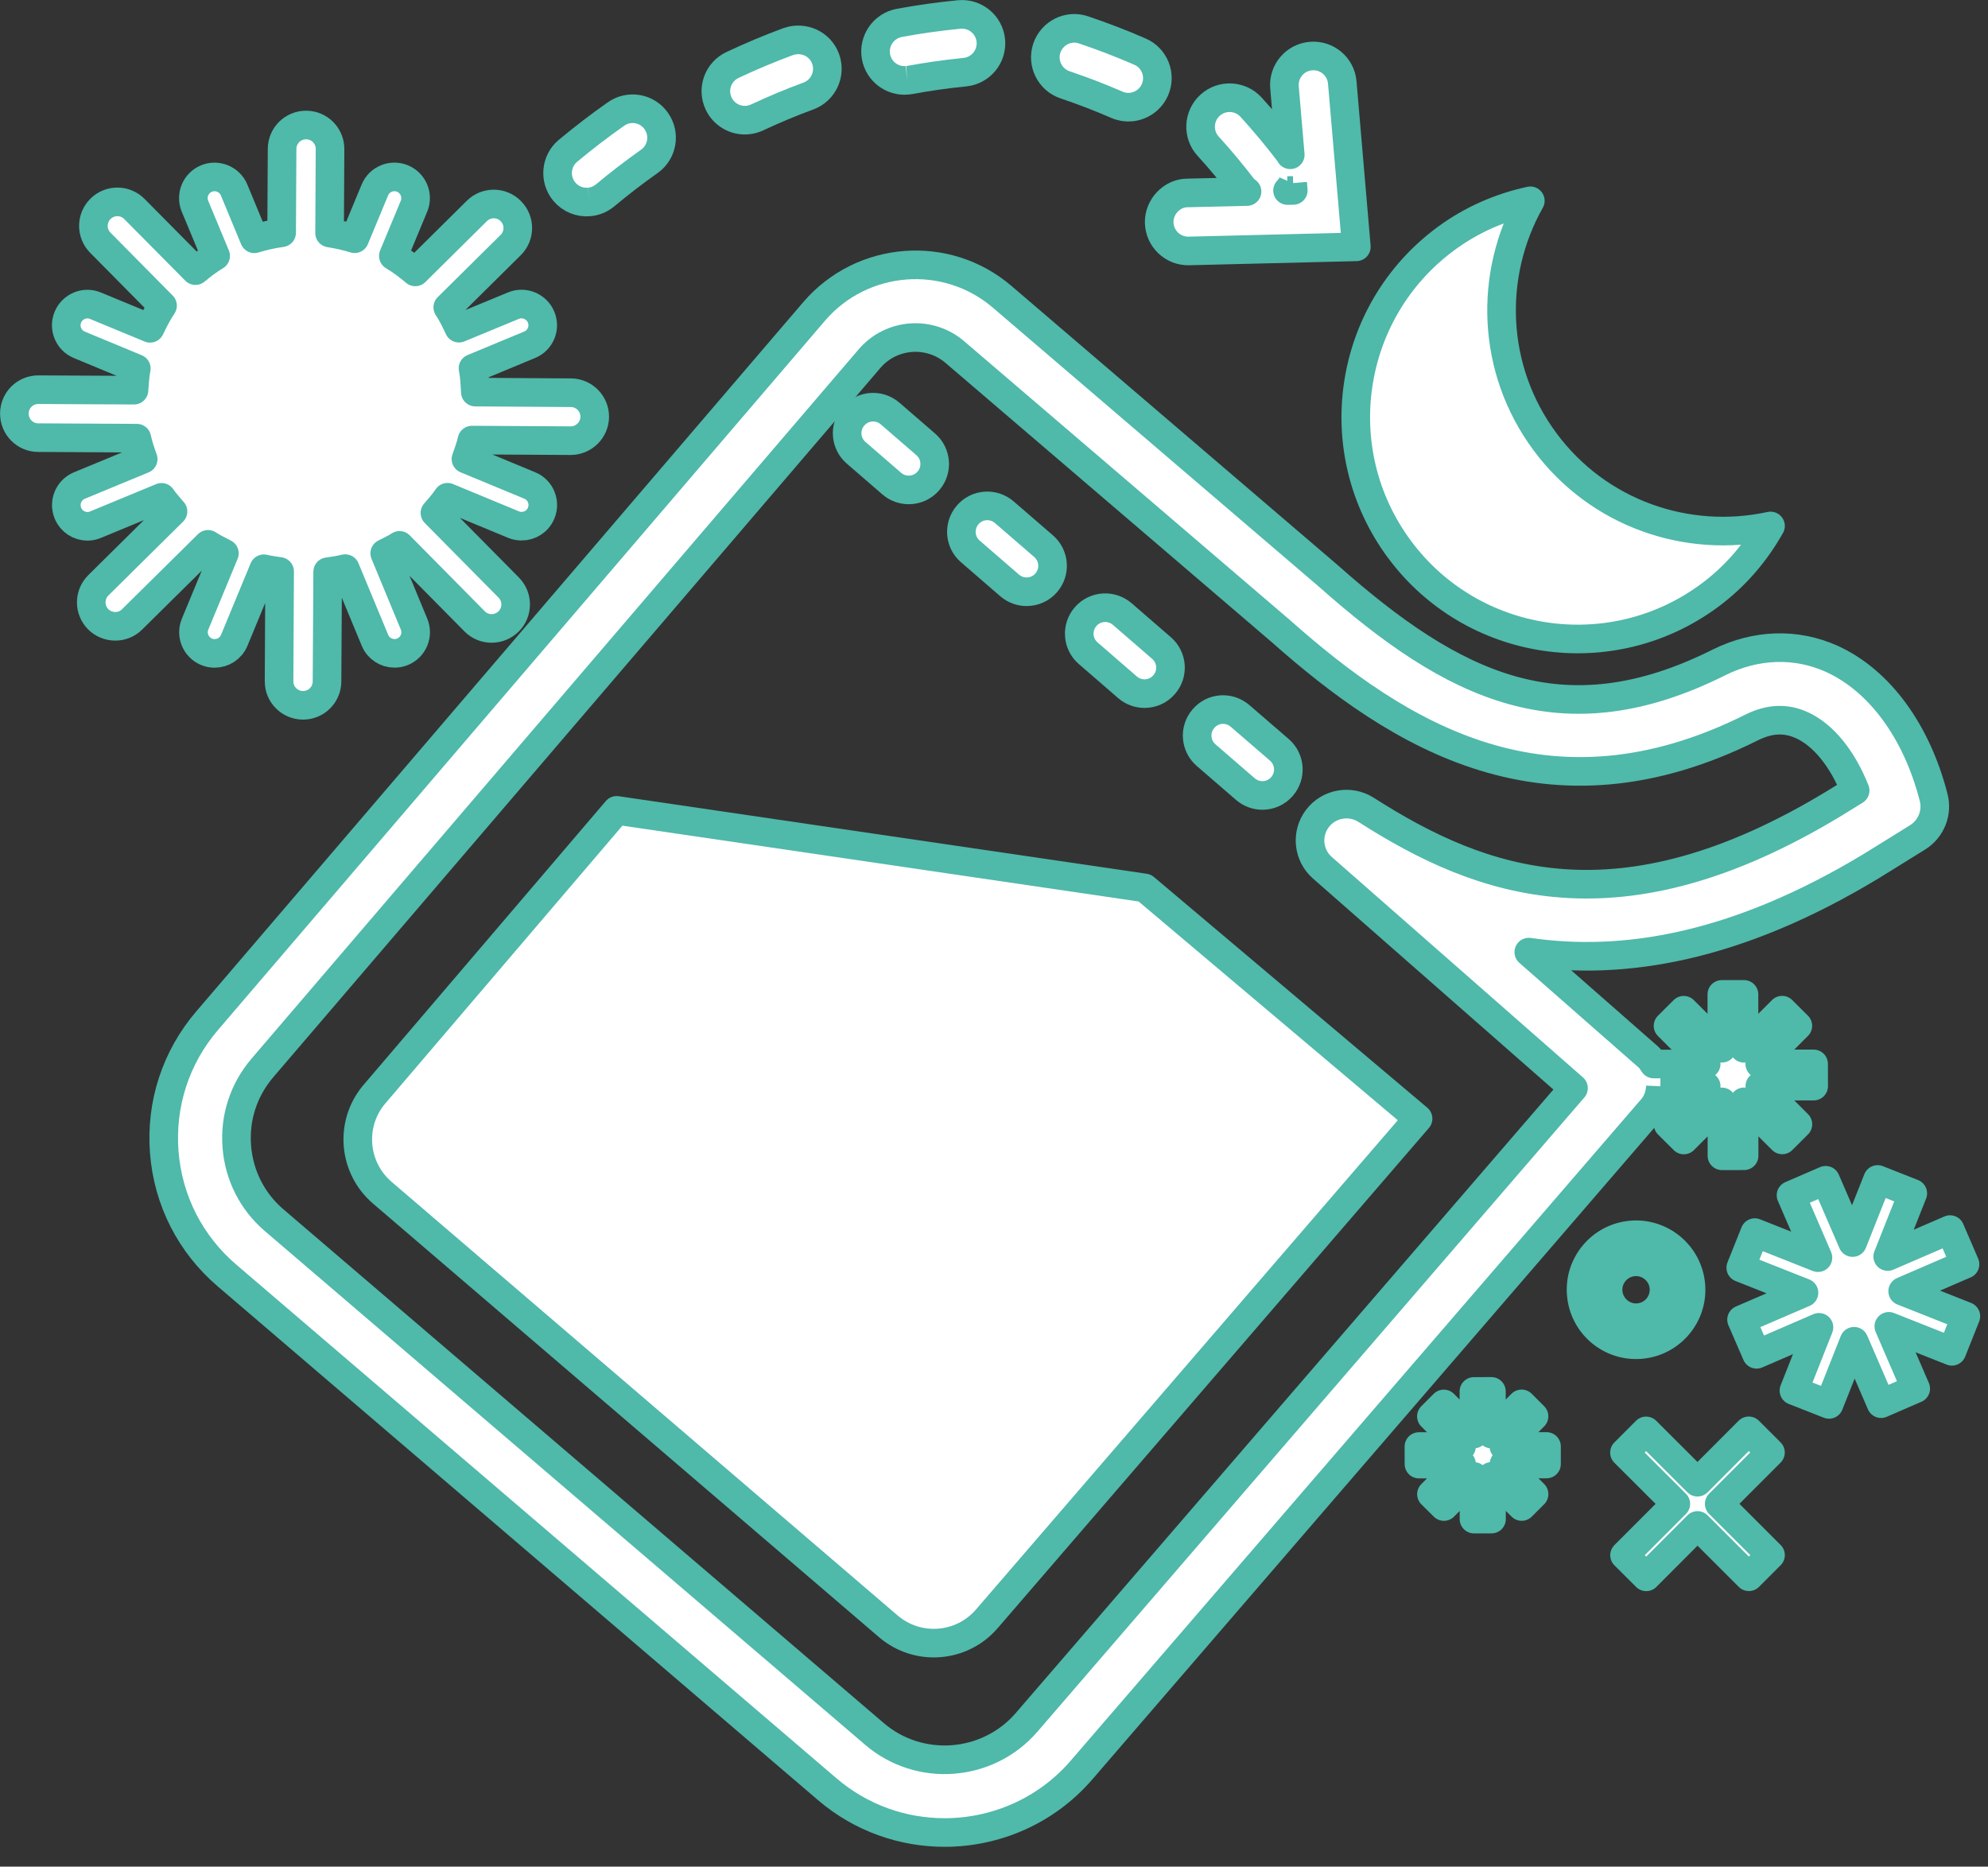
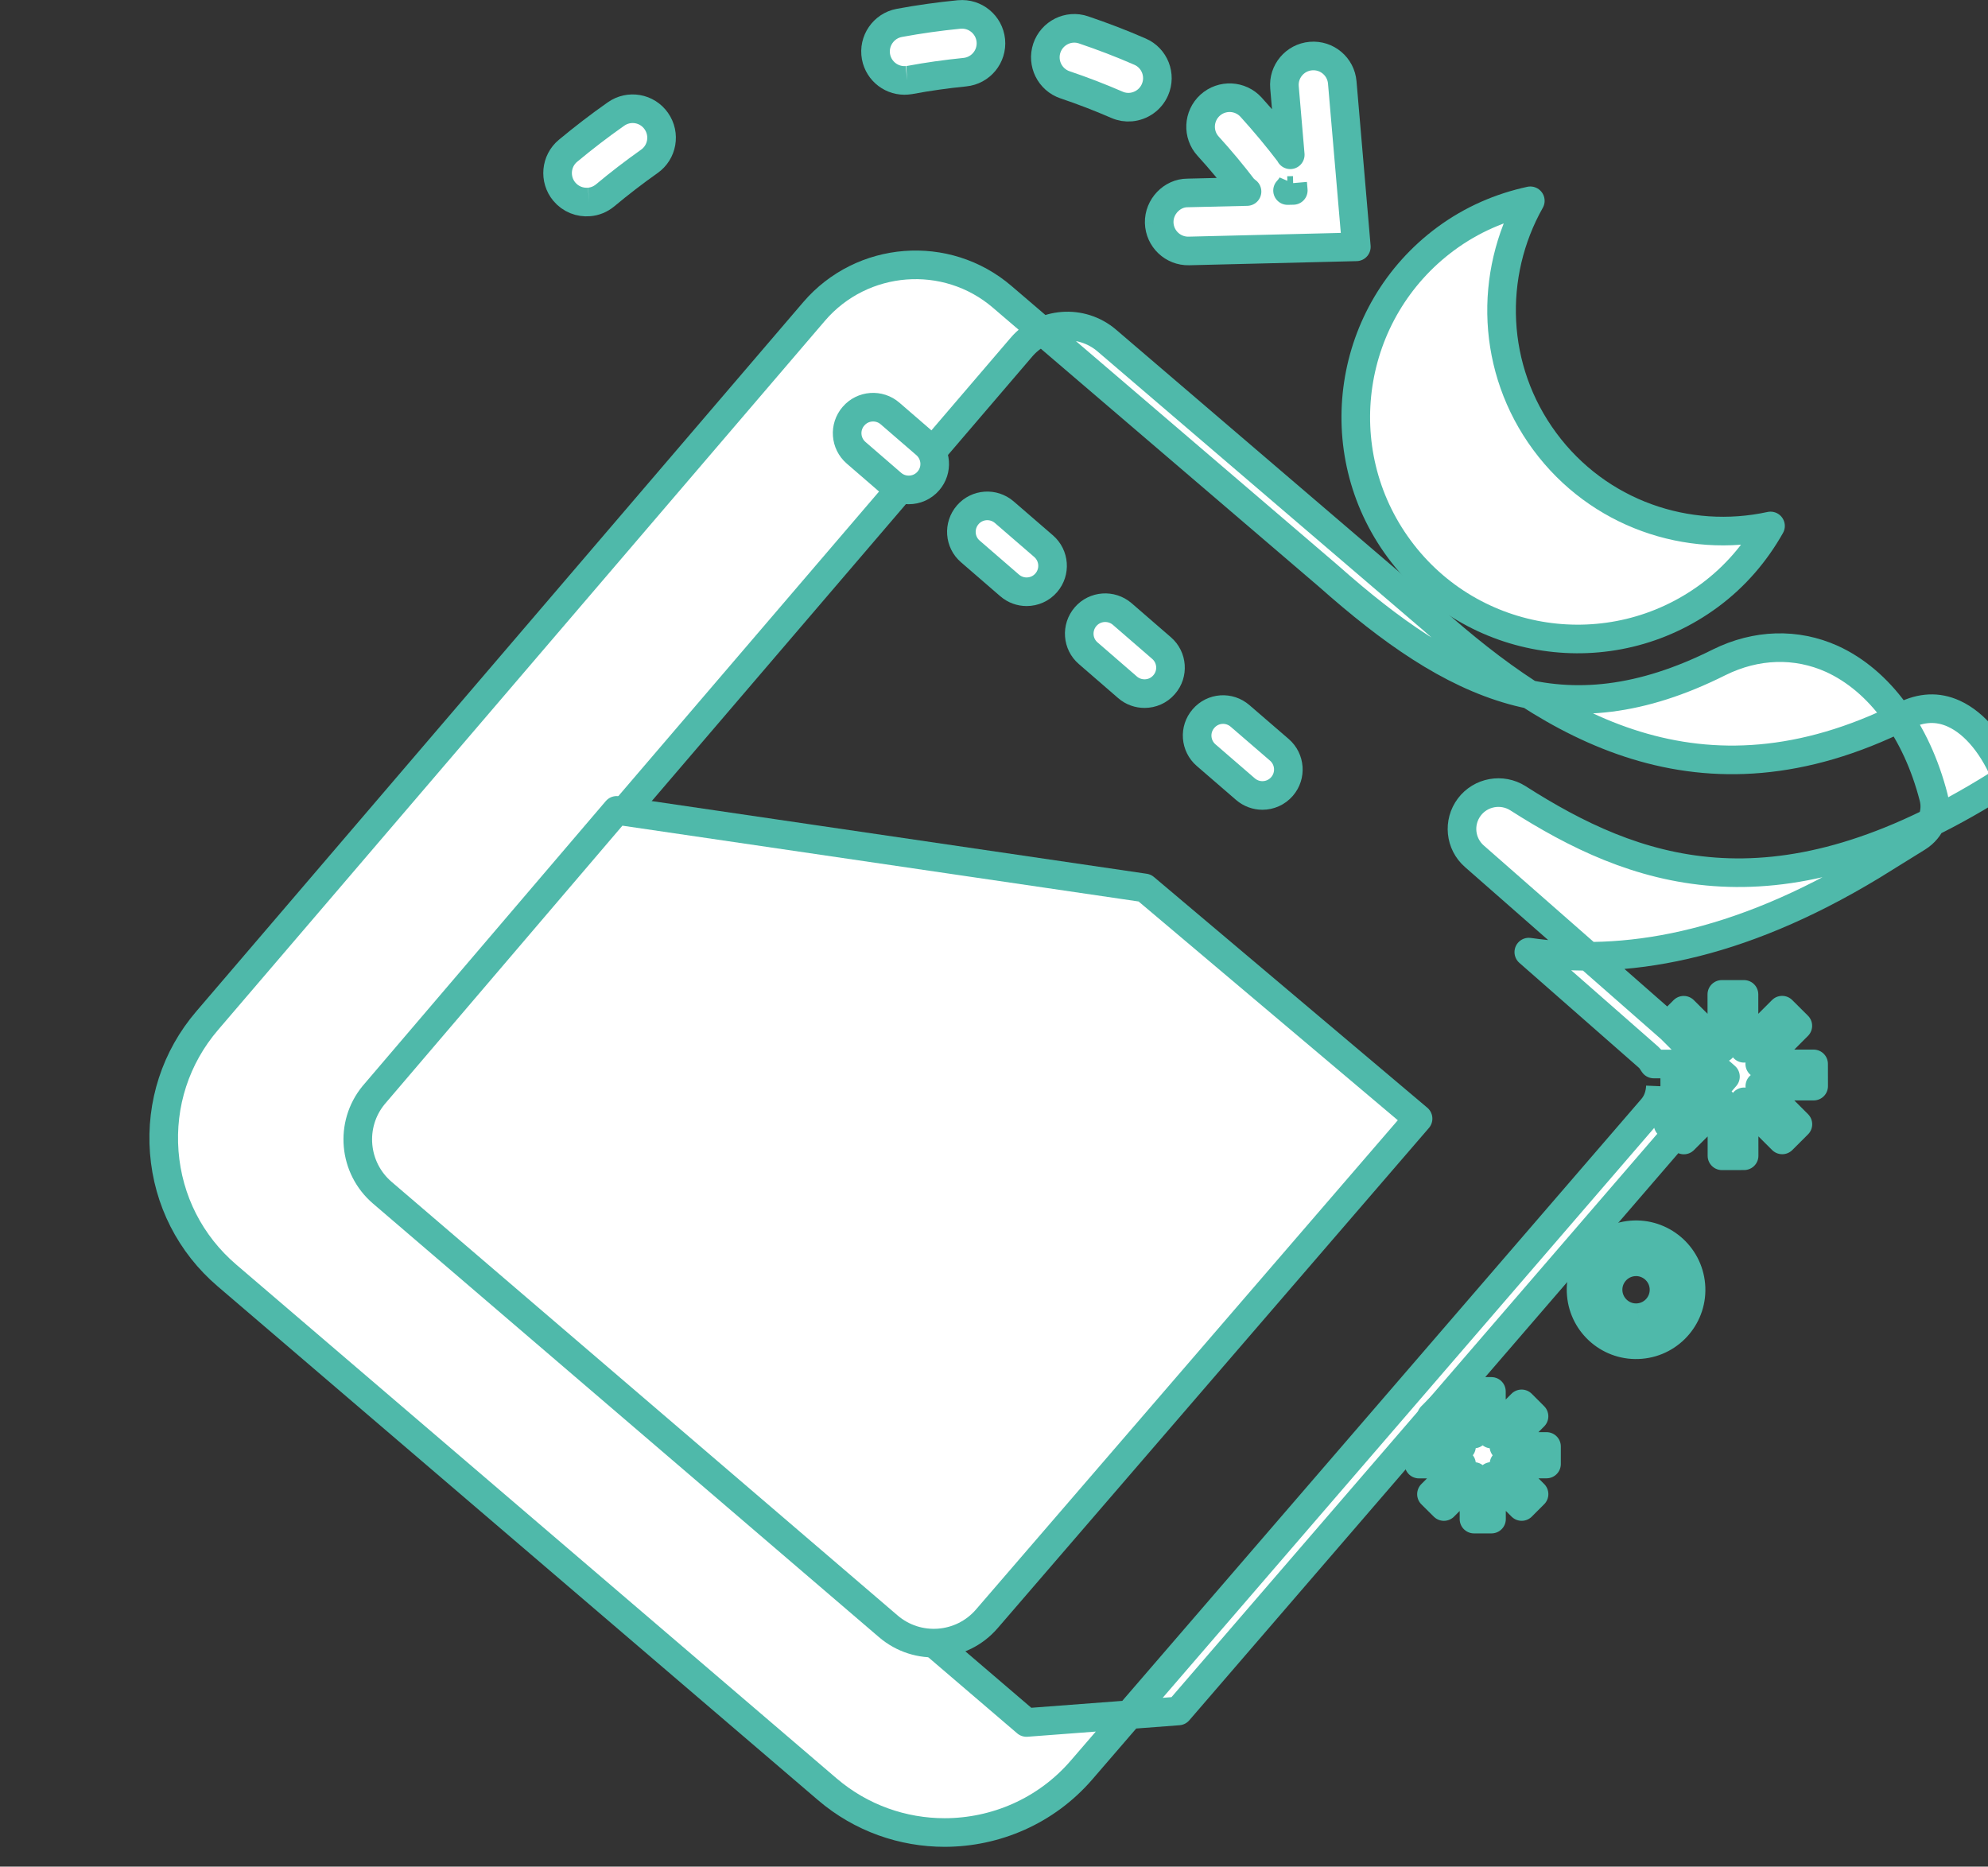
<svg xmlns="http://www.w3.org/2000/svg" width="100%" height="100%" viewBox="0 0 82 77" version="1.1" xml:space="preserve" style="fill-rule:evenodd;clip-rule:evenodd;stroke-linejoin:round;stroke-miterlimit:2;">
  <rect x="0" y="0" width="82" height="77" fill="#333333" stroke="none" />
  <g id="SVGRepo_iconCarrier">
-     <path d="M42.34,71.053c-1.599,1.846 -4.409,2.064 -6.268,0.475l-24.763,-21.193c-0.903,-0.771 -1.45,-1.854 -1.541,-3.038c-0.094,-1.188 0.28,-2.336 1.053,-3.242l25.041,-29.257c0.896,-1.05 2.475,-1.172 3.525,-0.273l13.432,11.498c4.887,4.334 11.019,8.192 19.439,3.982c0.726,-0.361 1.399,-0.393 2.062,-0.092c0.894,0.406 1.678,1.384 2.2,2.696l-0.872,0.538c-8.884,5.384 -14.528,3.308 -19.305,0.256c-0.659,-0.418 -1.536,-0.261 -2.006,0.364c-0.472,0.628 -0.382,1.513 0.21,2.03l10.356,9.089l-22.563,26.167Zm26.148,-26.245l1.888,-0.002l-1.571,1.574l0.649,0.645l1.571,-1.571l0.001,2.223l0.914,-0.002l-0.002,-2.224l1.574,1.571l0.647,-0.646l-1.571,-1.572l2.221,-0.001l-0.002,-0.917l-2.222,0.002l1.571,-1.573l-0.648,-0.645l-1.572,1.573l-0.001,-2.224l-0.914,-0l0.002,2.222l-1.574,-1.568l-0.647,0.645l1.573,1.572l-2.161,0.001c-0.067,-0.096 -0.12,-0.197 -0.212,-0.278l-4.943,-4.338c3.888,0.564 8.54,-0.164 14.159,-3.568l1.878,-1.165c0.557,-0.347 0.827,-1.016 0.661,-1.652c-0.703,-2.734 -2.235,-4.814 -4.192,-5.709c-1.477,-0.666 -3.127,-0.615 -4.652,0.139c-6.44,3.229 -10.935,1.038 -16.12,-3.56l-13.456,-11.516c-2.3,-1.972 -5.78,-1.7 -7.755,0.601l-25.039,29.26c-1.295,1.513 -1.921,3.439 -1.768,5.424c0.155,1.986 1.073,3.79 2.587,5.085l24.76,21.192c1.401,1.199 3.126,1.787 4.843,1.786c2.094,-0.002 4.178,-0.876 5.647,-2.58l23.537,-27.293c0.226,-0.263 0.325,-0.586 0.339,-0.911" style="fill:#fff;fill-rule:nonzero;stroke:#4fb9aa;stroke-width:1.18px;" />
+     <path d="M42.34,71.053l-24.763,-21.193c-0.903,-0.771 -1.45,-1.854 -1.541,-3.038c-0.094,-1.188 0.28,-2.336 1.053,-3.242l25.041,-29.257c0.896,-1.05 2.475,-1.172 3.525,-0.273l13.432,11.498c4.887,4.334 11.019,8.192 19.439,3.982c0.726,-0.361 1.399,-0.393 2.062,-0.092c0.894,0.406 1.678,1.384 2.2,2.696l-0.872,0.538c-8.884,5.384 -14.528,3.308 -19.305,0.256c-0.659,-0.418 -1.536,-0.261 -2.006,0.364c-0.472,0.628 -0.382,1.513 0.21,2.03l10.356,9.089l-22.563,26.167Zm26.148,-26.245l1.888,-0.002l-1.571,1.574l0.649,0.645l1.571,-1.571l0.001,2.223l0.914,-0.002l-0.002,-2.224l1.574,1.571l0.647,-0.646l-1.571,-1.572l2.221,-0.001l-0.002,-0.917l-2.222,0.002l1.571,-1.573l-0.648,-0.645l-1.572,1.573l-0.001,-2.224l-0.914,-0l0.002,2.222l-1.574,-1.568l-0.647,0.645l1.573,1.572l-2.161,0.001c-0.067,-0.096 -0.12,-0.197 -0.212,-0.278l-4.943,-4.338c3.888,0.564 8.54,-0.164 14.159,-3.568l1.878,-1.165c0.557,-0.347 0.827,-1.016 0.661,-1.652c-0.703,-2.734 -2.235,-4.814 -4.192,-5.709c-1.477,-0.666 -3.127,-0.615 -4.652,0.139c-6.44,3.229 -10.935,1.038 -16.12,-3.56l-13.456,-11.516c-2.3,-1.972 -5.78,-1.7 -7.755,0.601l-25.039,29.26c-1.295,1.513 -1.921,3.439 -1.768,5.424c0.155,1.986 1.073,3.79 2.587,5.085l24.76,21.192c1.401,1.199 3.126,1.787 4.843,1.786c2.094,-0.002 4.178,-0.876 5.647,-2.58l23.537,-27.293c0.226,-0.263 0.325,-0.586 0.339,-0.911" style="fill:#fff;fill-rule:nonzero;stroke:#4fb9aa;stroke-width:1.18px;" />
    <path d="M36.783,19.949c0.202,0.175 0.451,0.26 0.7,0.26c0.3,-0 0.598,-0.123 0.811,-0.371c0.387,-0.445 0.336,-1.123 -0.11,-1.509l-1.469,-1.27c-0.445,-0.388 -1.125,-0.341 -1.511,0.109c-0.387,0.446 -0.339,1.123 0.109,1.509l1.47,1.272Z" style="fill:#fff;fill-rule:nonzero;stroke:#4fb9aa;stroke-width:1.18px;" />
    <path d="M41.645,24.149c0.202,0.174 0.451,0.261 0.7,0.261c0.301,-0 0.599,-0.125 0.811,-0.371c0.386,-0.447 0.336,-1.123 -0.111,-1.51l-1.62,-1.4c-0.446,-0.385 -1.123,-0.341 -1.509,0.108c-0.387,0.448 -0.339,1.127 0.109,1.51l1.62,1.402Z" style="fill:#fff;fill-rule:nonzero;stroke:#4fb9aa;stroke-width:1.18px;" />
    <path d="M51.371,32.552c0.202,0.174 0.453,0.261 0.699,0.261c0.301,-0 0.599,-0.125 0.811,-0.371c0.386,-0.446 0.337,-1.123 -0.109,-1.51l-1.623,-1.4c-0.447,-0.387 -1.122,-0.343 -1.51,0.112c-0.386,0.444 -0.337,1.123 0.112,1.508l1.62,1.4Z" style="fill:#fff;fill-rule:nonzero;stroke:#4fb9aa;stroke-width:1.18px;" />
    <path d="M46.508,28.352c0.202,0.175 0.453,0.26 0.702,0.26c0.298,-0 0.596,-0.123 0.808,-0.371c0.389,-0.445 0.339,-1.123 -0.108,-1.509l-1.621,-1.404c-0.447,-0.384 -1.125,-0.339 -1.512,0.11c-0.386,0.448 -0.339,1.126 0.111,1.51l1.62,1.404Z" style="fill:#fff;fill-rule:nonzero;stroke:#4fb9aa;stroke-width:1.18px;" />
-     <path d="M73.03,64.149l-2.117,-2.116l2.115,-2.117l-0.896,-0.894l-2.115,2.119l-2.119,-2.116l-0.893,0.895l2.119,2.115l-2.116,2.118l0.895,0.892l2.115,-2.119l2.119,2.116l0.893,-0.893Z" style="fill:#fff;fill-rule:nonzero;stroke:#4fb9aa;stroke-width:1.18px;" />
-     <path d="M81.052,52.151l-0.616,-1.43l-2.572,1.111l1.034,-2.606l-1.45,-0.573l-1.033,2.603l-1.111,-2.569l-1.429,0.618l1.111,2.574l-2.605,-1.033l-0.579,1.447l2.608,1.033l-2.575,1.11l0.62,1.43l2.573,-1.113l-1.033,2.61l1.448,0.569l1.033,-2.604l1.114,2.574l1.429,-0.62l-1.11,-2.57l2.602,1.03l0.576,-1.446l-2.606,-1.033l2.571,-1.112Z" style="fill:#fff;fill-rule:nonzero;stroke:#4fb9aa;stroke-width:1.18px;" />
    <path d="M63.275,58.423l-0.513,-0.513l-1.243,1.246l-0.002,-1.76l-0.722,0.001l0.001,1.756l-1.243,-1.24l-0.512,0.513l1.243,1.243l-1.757,0.001l0.001,0.724l1.757,-0.001l-1.241,1.243l0.513,0.509l1.241,-1.24l0,1.758l0.723,-0l-0.002,-1.761l1.246,1.242l0.511,-0.511l-1.241,-1.24l1.755,-0.002l0,-0.724l-1.758,0l1.243,-1.244Z" style="fill:#fff;fill-rule:nonzero;stroke:#4fb9aa;stroke-width:1.18px;" />
    <path d="M67.581,54.353c-0.632,0.055 -1.192,-0.418 -1.248,-1.052c-0.055,-0.633 0.417,-1.193 1.052,-1.247c0.633,-0.055 1.193,0.418 1.247,1.048c0.055,0.636 -0.415,1.196 -1.051,1.251m-0.293,-3.411c-1.247,0.108 -2.176,1.207 -2.065,2.453c0.105,1.248 1.205,2.176 2.453,2.068c1.249,-0.105 2.177,-1.208 2.068,-2.454c-0.108,-1.248 -1.21,-2.174 -2.456,-2.067" style="fill:#fff;fill-rule:nonzero;stroke:#4fb9aa;stroke-width:1.18px;" />
    <path d="M25.436,33.428l-10.028,11.749c-0.992,1.214 -0.832,2.998 0.359,4.021l20.871,17.886c1.208,1.037 3.029,0.899 4.068,-0.309l17.786,-20.631l-11.276,-9.517l-21.78,-3.199Z" style="fill:#fff;fill-rule:nonzero;stroke:#4fb9aa;stroke-width:1.18px;" />
-     <path d="M1.576,18.053l4.068,0.022c0.062,0.298 0.161,0.581 0.262,0.865l-2.631,1.088c-0.447,0.185 -0.658,0.697 -0.472,1.144c0.137,0.334 0.461,0.536 0.8,0.539c0.113,0 0.23,-0.022 0.337,-0.068l2.723,-1.127c0.139,0.209 0.314,0.389 0.473,0.582l-3.077,3.044c-0.39,0.385 -0.393,1.011 -0.01,1.401c0.193,0.194 0.447,0.29 0.699,0.292c0.253,0.003 0.51,-0.093 0.702,-0.286l3.131,-3.095c0.21,0.142 0.45,0.248 0.675,0.371l-1.209,2.921c-0.185,0.444 0.028,0.956 0.474,1.141c0.106,0.044 0.22,0.066 0.327,0.066c0.345,0.002 0.673,-0.2 0.814,-0.539l1.222,-2.953c0.212,0.05 0.431,0.08 0.65,0.112l-0.023,4.527c-0.005,0.547 0.437,0.992 0.984,0.994c0.547,0.004 0.992,-0.437 0.994,-0.983l0.027,-4.527c0.244,-0.032 0.487,-0.071 0.724,-0.128l1.227,2.958c0.136,0.332 0.461,0.536 0.801,0.536c0.114,0.003 0.229,-0.019 0.338,-0.065c0.446,-0.184 0.658,-0.697 0.471,-1.143l-1.208,-2.917c0.204,-0.107 0.418,-0.199 0.611,-0.328l3.096,3.133c0.191,0.194 0.445,0.293 0.697,0.293c0.253,0.002 0.508,-0.095 0.704,-0.287c0.388,-0.385 0.39,-1.011 0.006,-1.399l-3.043,-3.078c0.179,-0.21 0.365,-0.415 0.519,-0.647l2.721,1.127c0.106,0.044 0.22,0.066 0.33,0.066c0.346,0.003 0.674,-0.2 0.811,-0.54c0.186,-0.443 -0.025,-0.956 -0.472,-1.14l-2.629,-1.089c0.09,-0.258 0.186,-0.512 0.247,-0.782l4.067,0.024c0.546,0.001 0.992,-0.437 0.997,-0.985c0.002,-0.547 -0.44,-0.992 -0.984,-0.993l-3.941,-0.026c-0.019,-0.329 -0.031,-0.665 -0.096,-0.982l2.338,-0.971c0.446,-0.184 0.657,-0.695 0.47,-1.14c-0.183,-0.446 -0.704,-0.656 -1.139,-0.473l-2.25,0.93c-0.14,-0.295 -0.28,-0.591 -0.46,-0.861l2.595,-2.568c0.389,-0.385 0.392,-1.009 0.006,-1.399c-0.382,-0.39 -1.011,-0.394 -1.399,-0.01l-2.541,2.516c-0.288,-0.241 -0.583,-0.465 -0.906,-0.659l0.852,-2.051c0.184,-0.446 -0.028,-0.957 -0.475,-1.142c-0.443,-0.183 -0.957,0.027 -1.14,0.475l-0.833,2.008c-0.336,-0.102 -0.679,-0.181 -1.034,-0.235l0.019,-3.459c0.004,-0.548 -0.437,-0.994 -0.982,-0.996c-0.548,-0.004 -0.994,0.437 -0.996,0.985l-0.019,3.459c-0.389,0.052 -0.762,0.139 -1.126,0.249l-0.834,-2.012c-0.183,-0.445 -0.706,-0.657 -1.142,-0.472c-0.445,0.184 -0.657,0.696 -0.472,1.142l0.852,2.049c-0.298,0.18 -0.57,0.387 -0.833,0.606l-2.515,-2.54c-0.383,-0.39 -1.014,-0.394 -1.4,-0.009c-0.389,0.385 -0.393,1.011 -0.008,1.399l2.566,2.595c-0.199,0.293 -0.359,0.615 -0.514,0.935l-2.251,-0.931c-0.445,-0.189 -0.956,0.029 -1.141,0.472c-0.184,0.447 0.029,0.956 0.475,1.141l2.349,0.975c-0.058,0.29 -0.074,0.593 -0.096,0.895l-3.939,-0.02c-0.547,-0.005 -0.994,0.435 -0.995,0.983c-0.002,0.547 0.437,0.994 0.984,0.995" style="fill:#fff;fill-rule:nonzero;stroke:#4fb9aa;stroke-width:1.18px;" />
    <path d="M63.718,18.209c-2.21,-2.993 -2.313,-6.881 -0.596,-9.926c-1.224,0.265 -2.412,0.772 -3.487,1.565c-4.063,3.002 -4.924,8.731 -1.922,12.796c3.001,4.064 8.731,4.927 12.797,1.922c1.071,-0.791 1.904,-1.778 2.52,-2.87c-3.416,0.745 -7.102,-0.495 -9.312,-3.487" style="fill:#fff;fill-rule:nonzero;stroke:#4fb9aa;stroke-width:1.18px;" />
    <path d="M43.932,3.499c0.727,0.245 1.437,0.519 2.136,0.822c0.189,0.084 0.388,0.114 0.58,0.096c0.421,-0.039 0.811,-0.301 0.991,-0.716c0.265,-0.605 -0.014,-1.311 -0.617,-1.571c-0.76,-0.333 -1.536,-0.629 -2.327,-0.897c-0.626,-0.215 -1.304,0.126 -1.516,0.752c-0.208,0.626 0.127,1.303 0.753,1.514" style="fill:#fff;fill-rule:nonzero;stroke:#4fb9aa;stroke-width:1.18px;" />
    <path d="M24.303,8.33c0.234,-0.019 0.463,-0.111 0.658,-0.272c0.586,-0.49 1.191,-0.954 1.819,-1.399c0.54,-0.377 0.671,-1.123 0.29,-1.666c-0.377,-0.539 -1.121,-0.672 -1.665,-0.287c-0.68,0.477 -1.338,0.984 -1.975,1.513c-0.508,0.421 -0.576,1.178 -0.155,1.685c0.262,0.314 0.648,0.46 1.028,0.426" style="fill:#fff;fill-rule:nonzero;stroke:#4fb9aa;stroke-width:1.18px;" />
-     <path d="M30.831,4.952c0.136,-0.013 0.271,-0.049 0.401,-0.109c0.688,-0.323 1.393,-0.618 2.114,-0.883c0.618,-0.229 0.935,-0.917 0.706,-1.538c-0.227,-0.619 -0.91,-0.923 -1.536,-0.708c-0.783,0.29 -1.552,0.612 -2.3,0.965c-0.599,0.281 -0.855,0.991 -0.576,1.588c0.219,0.469 0.702,0.731 1.191,0.685" style="fill:#fff;fill-rule:nonzero;stroke:#4fb9aa;stroke-width:1.18px;" />
    <path d="M37.414,3.313c0.038,-0.002 0.078,-0.01 0.114,-0.014c0.744,-0.139 1.502,-0.245 2.267,-0.322c0.657,-0.065 1.139,-0.648 1.074,-1.308c-0.065,-0.651 -0.644,-1.132 -1.297,-1.072l-0.012,-0c-0.833,0.082 -1.658,0.198 -2.469,0.348c-0.648,0.122 -1.077,0.748 -0.958,1.396c0.114,0.611 0.674,1.027 1.281,0.972" style="fill:#fff;fill-rule:nonzero;stroke:#4fb9aa;stroke-width:1.18px;" />
    <path d="M53.319,7.555l0.026,0.3l-0.237,0.005c0.087,-0.093 0.161,-0.191 0.211,-0.305m-5.505,1.63c0.017,0.661 0.565,1.183 1.226,1.167l6.906,-0.17l-0.581,-6.78c-0.055,-0.658 -0.634,-1.145 -1.292,-1.089l-0.004,0c-0.657,0.057 -1.144,0.636 -1.087,1.292l0.238,2.78c-0.009,-0.016 -0.011,-0.033 -0.022,-0.047c-0.505,-0.663 -1.038,-1.303 -1.595,-1.917c-0.446,-0.488 -1.199,-0.524 -1.691,-0.079c-0.487,0.446 -0.524,1.202 -0.08,1.688c0.514,0.563 1,1.15 1.464,1.757c0.039,0.052 0.097,0.07 0.141,0.114l-2.456,0.058c-0.634,-0.001 -1.183,0.566 -1.167,1.226" style="fill:#fff;fill-rule:nonzero;stroke:#4fb9aa;stroke-width:1.18px;" />
  </g>
</svg>